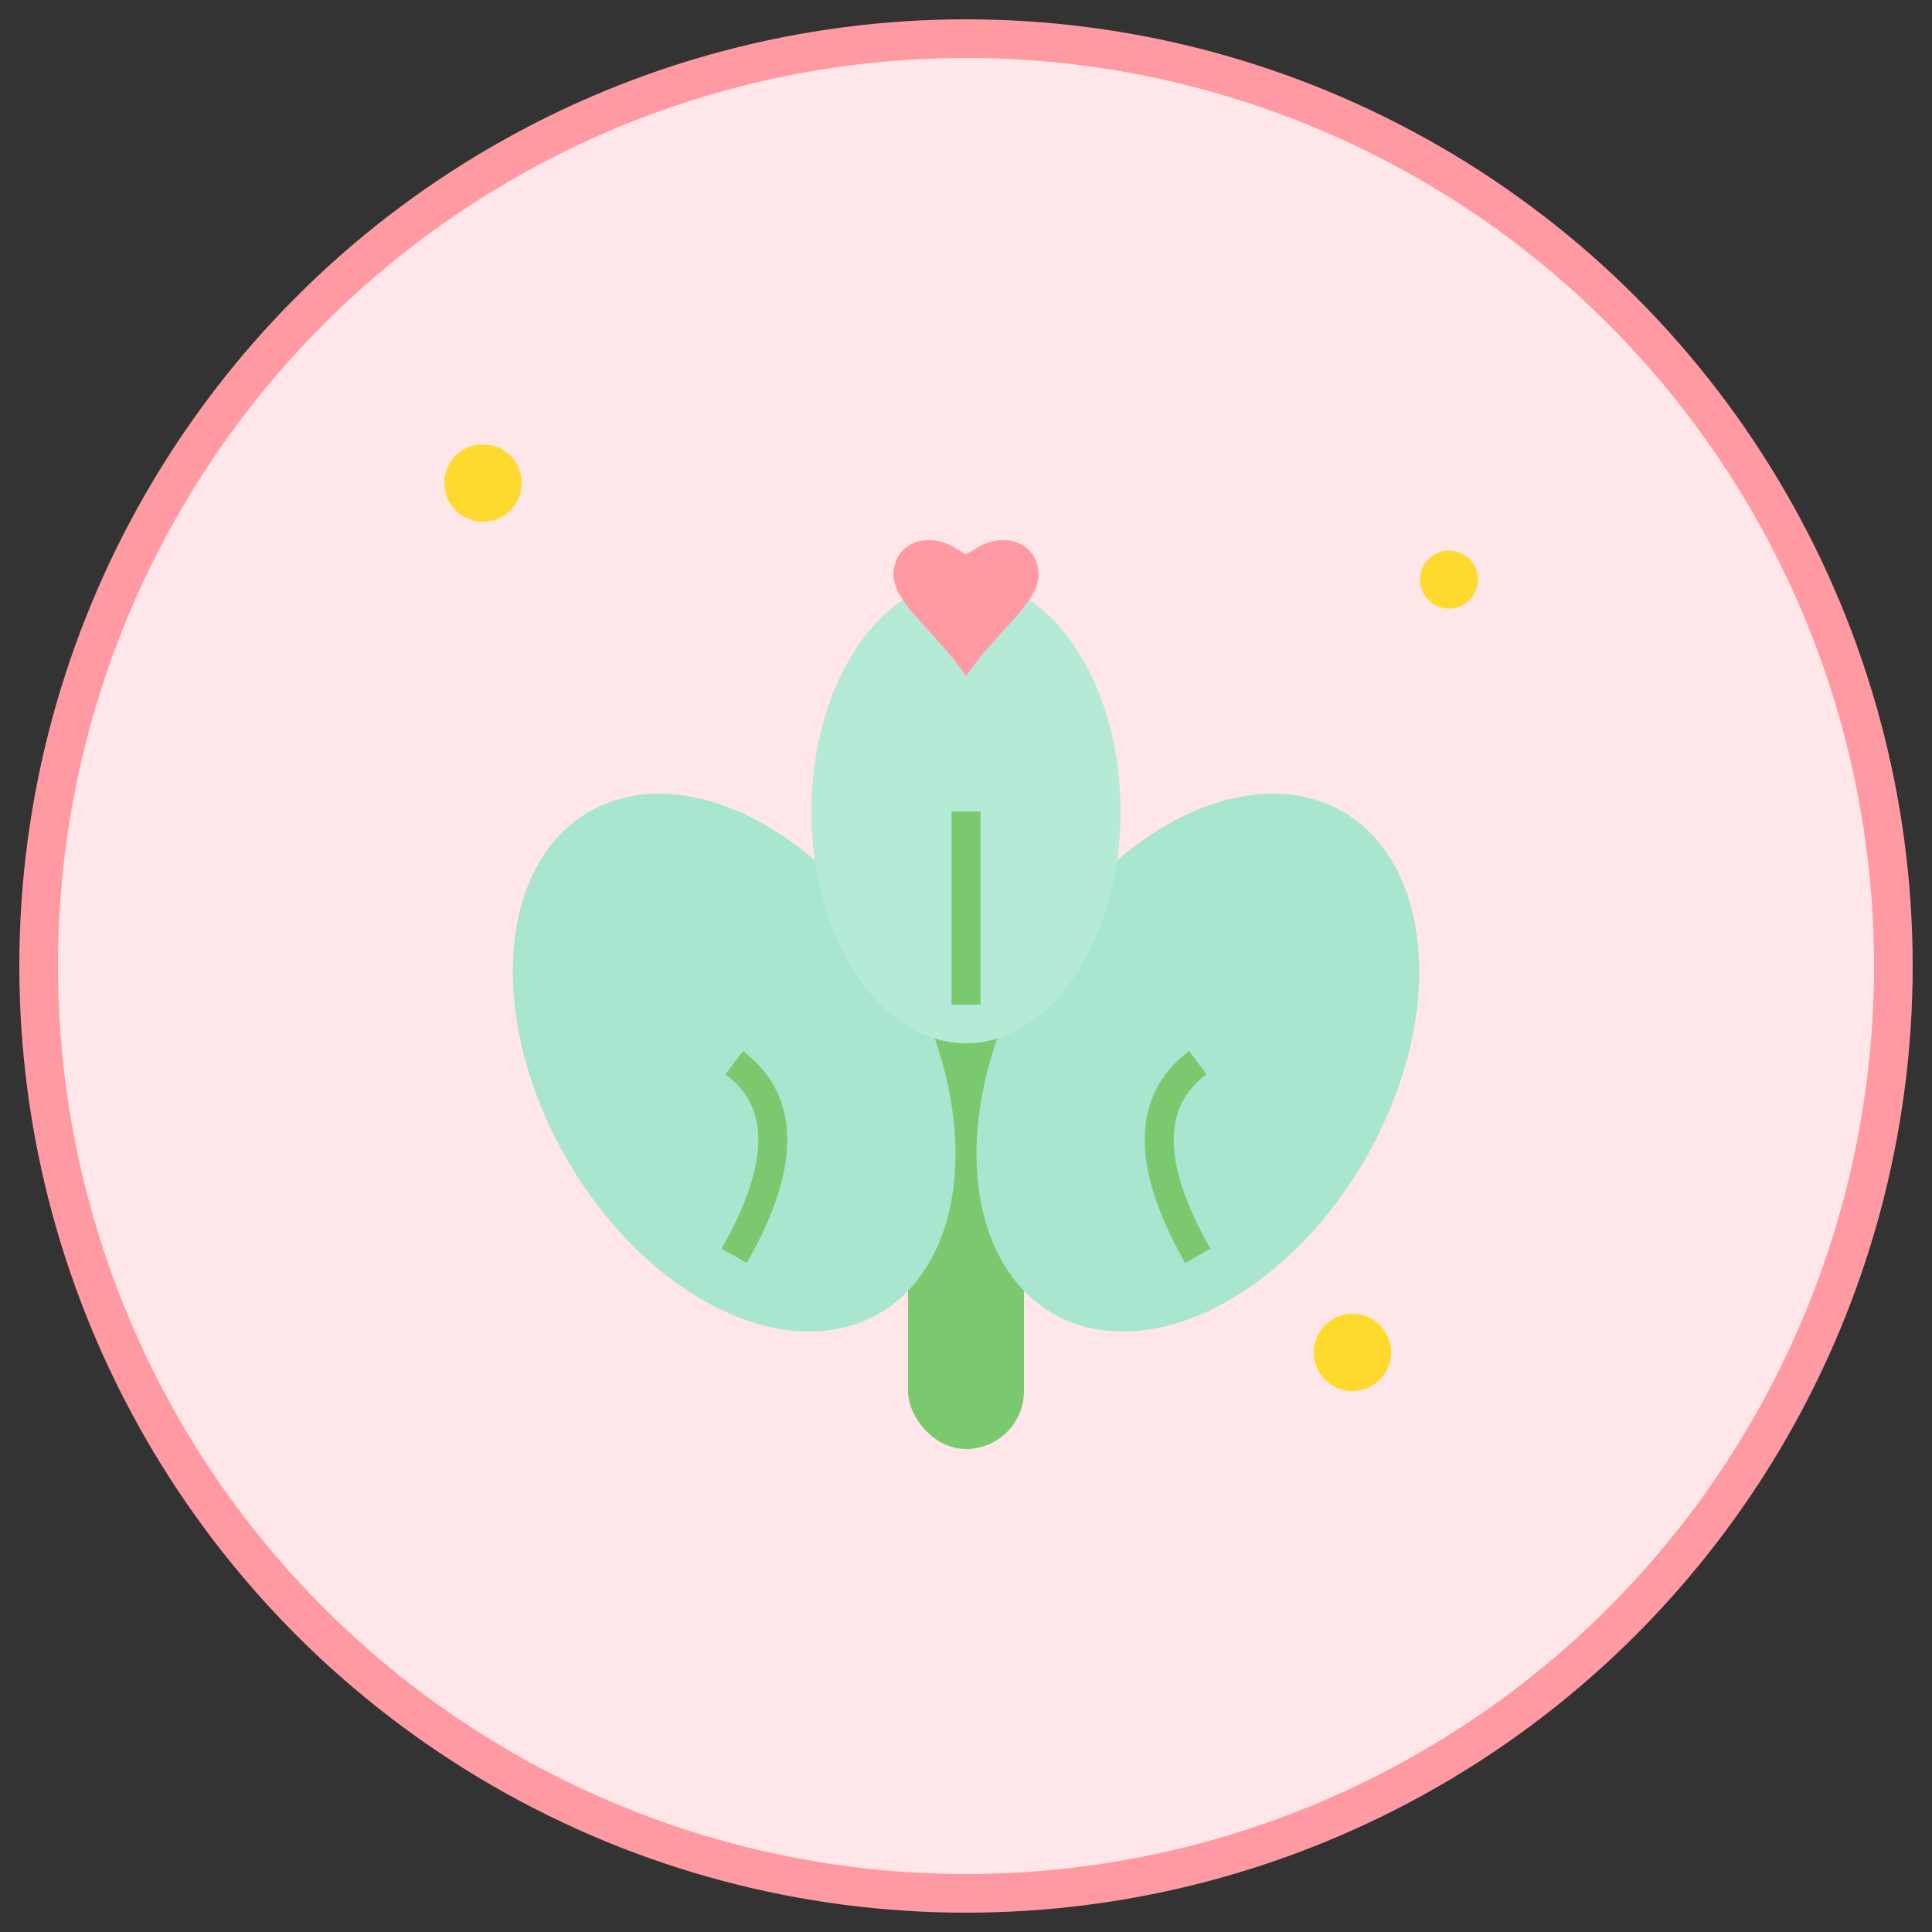
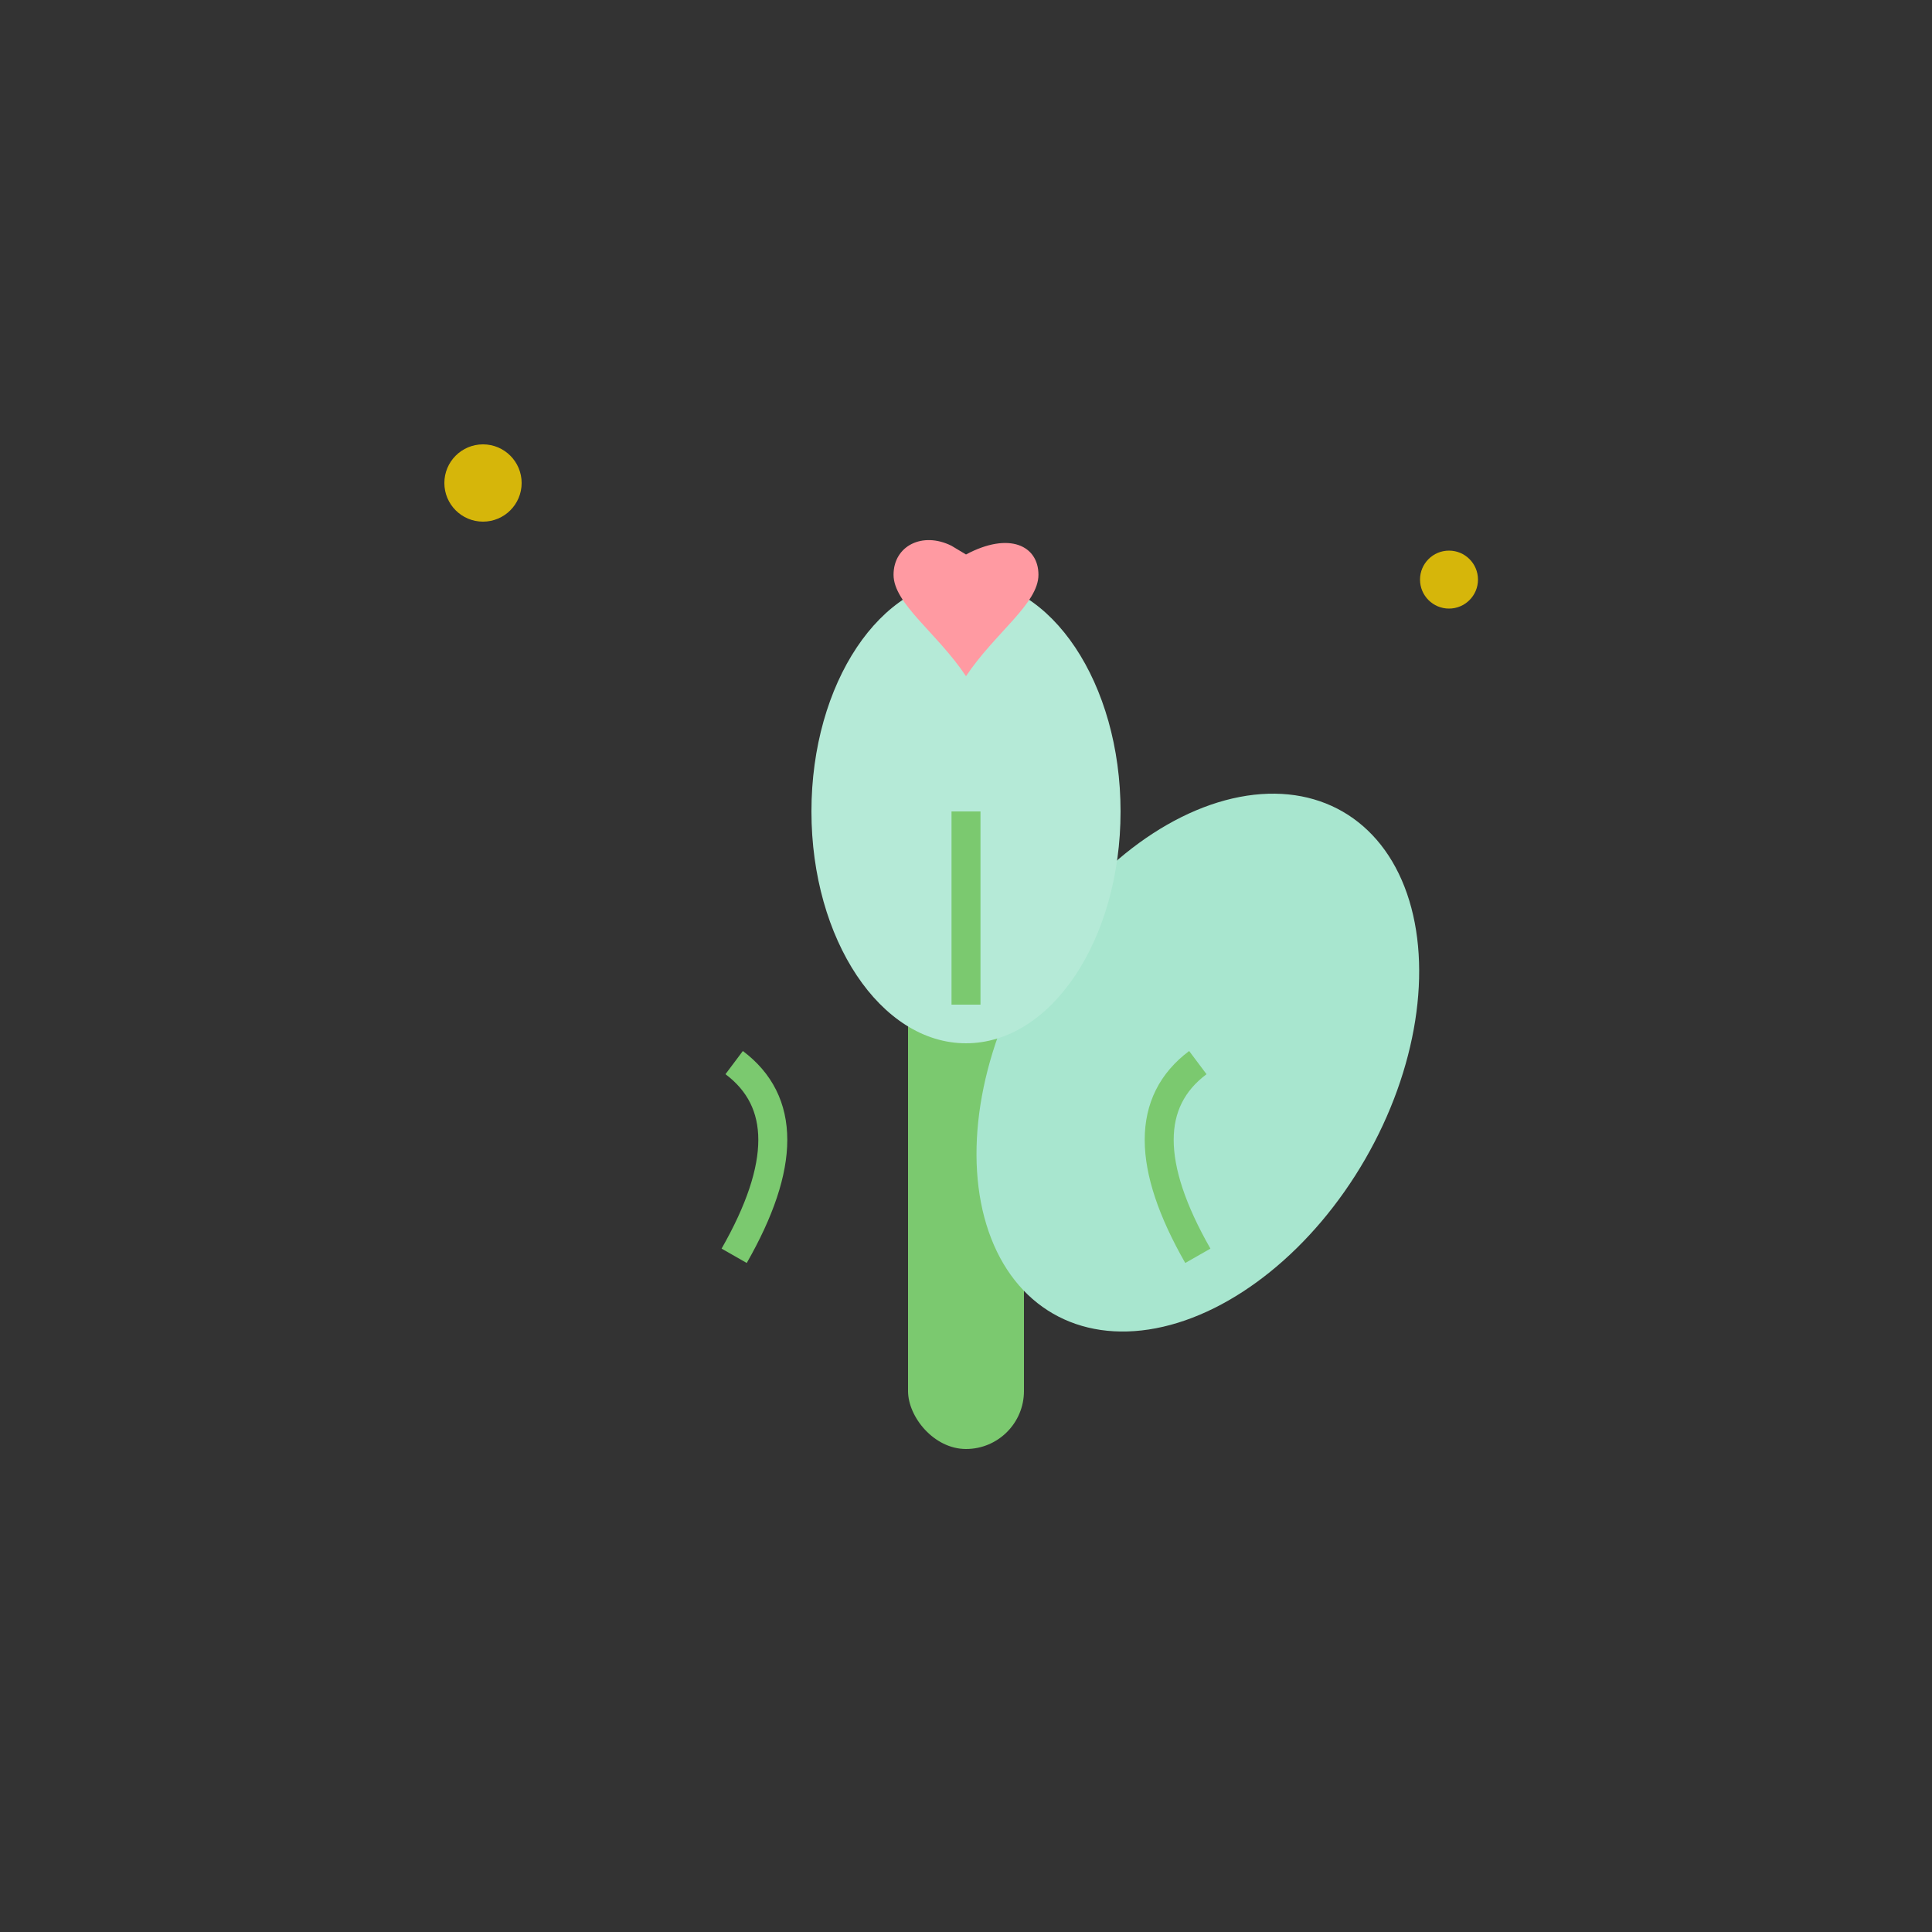
<svg xmlns="http://www.w3.org/2000/svg" viewBox="0 0 100 100">
  <rect x="0" y="0" width="100" height="100" fill="#333333" stroke="none" />
-   <circle cx="50" cy="50" r="48" fill="#FFE6E8" stroke="#FF9AA2" stroke-width="2" />
  <g transform="translate(50, 50)">
    <rect x="-3" y="0" width="6" height="25" rx="3" fill="#7BC96F" />
-     <ellipse cx="-12" cy="5" rx="10" ry="15" fill="#A8E6CF" transform="rotate(-30 -12 5)" />
    <path d="M -12 5 Q -8 8, -12 15" stroke="#7BC96F" stroke-width="1.5" fill="none" />
    <ellipse cx="12" cy="5" rx="10" ry="15" fill="#A8E6CF" transform="rotate(30 12 5)" />
    <path d="M 12 5 Q 8 8, 12 15" stroke="#7BC96F" stroke-width="1.5" fill="none" />
    <ellipse cx="0" cy="-8" rx="8" ry="12" fill="#B5EAD7" />
    <path d="M 0 -8 Q 0 -3, 0 2" stroke="#7BC96F" stroke-width="1.5" fill="none" />
    <g transform="translate(0, -18) scale(0.15)">
-       <path d="M0,20 C-10,5 -25,-5 -25,-15 C-25,-25 -15,-30 -5,-25 C0,-22 0,-22 0,-22 C0,-22 0,-22 5,-25 C15,-30 25,-25 25,-15 C25,-5 10,5 0,20 Z" fill="#FF9AA2" />
+       <path d="M0,20 C-10,5 -25,-5 -25,-15 C-25,-25 -15,-30 -5,-25 C0,-22 0,-22 0,-22 C15,-30 25,-25 25,-15 C25,-5 10,5 0,20 Z" fill="#FF9AA2" />
    </g>
  </g>
  <circle cx="25" cy="25" r="2" fill="#FFD700" opacity="0.8" />
  <circle cx="75" cy="30" r="1.5" fill="#FFD700" opacity="0.8" />
-   <circle cx="70" cy="70" r="2" fill="#FFD700" opacity="0.8" />
</svg>